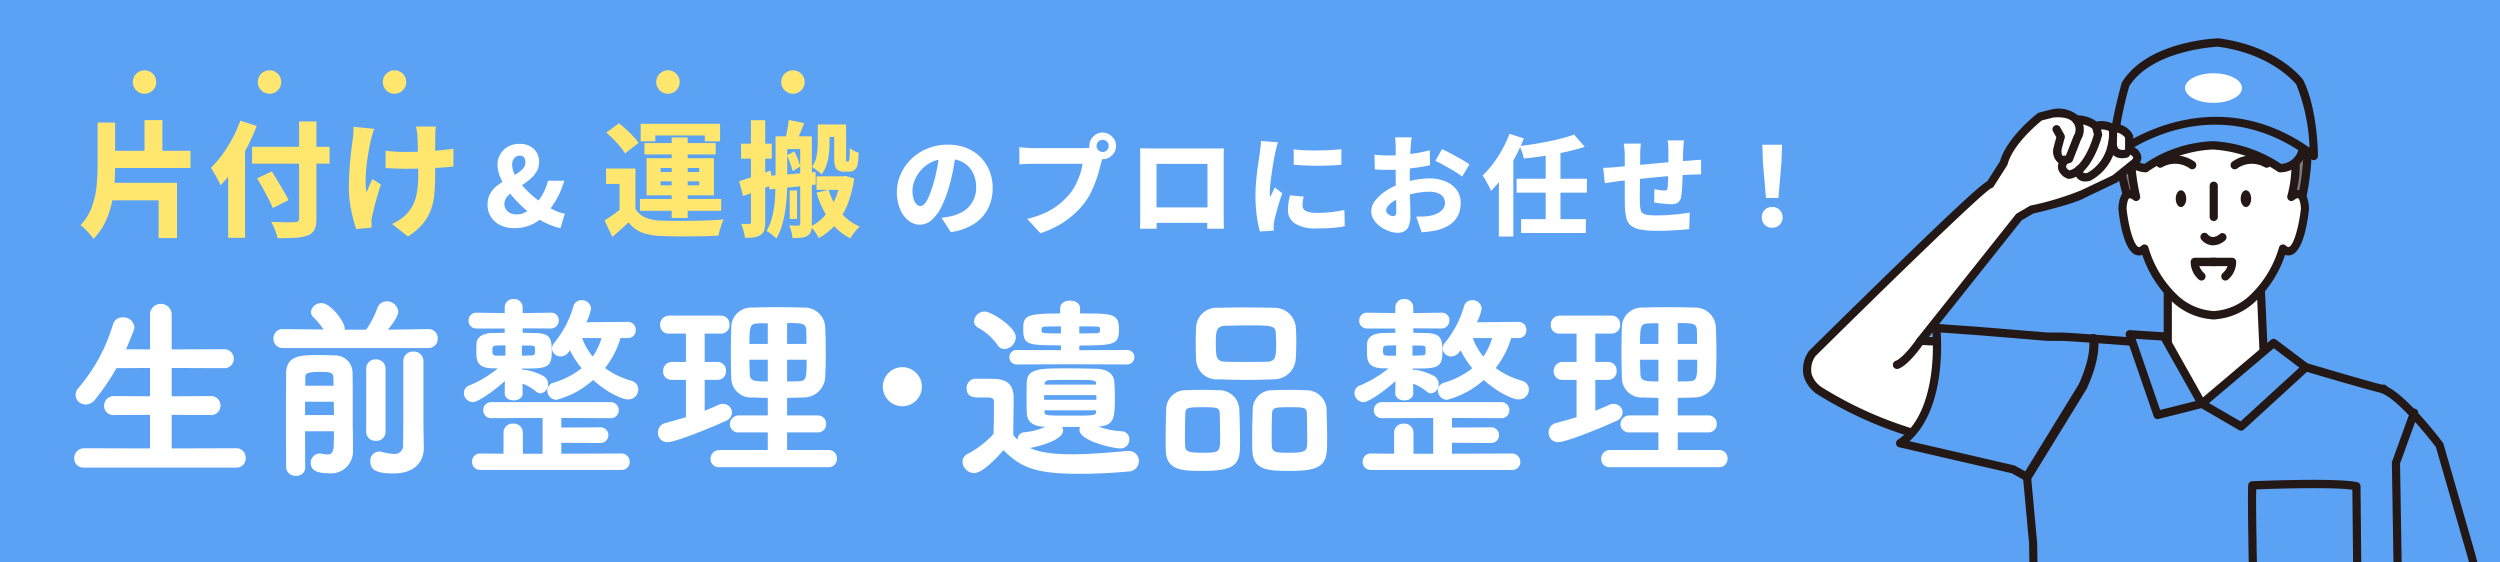
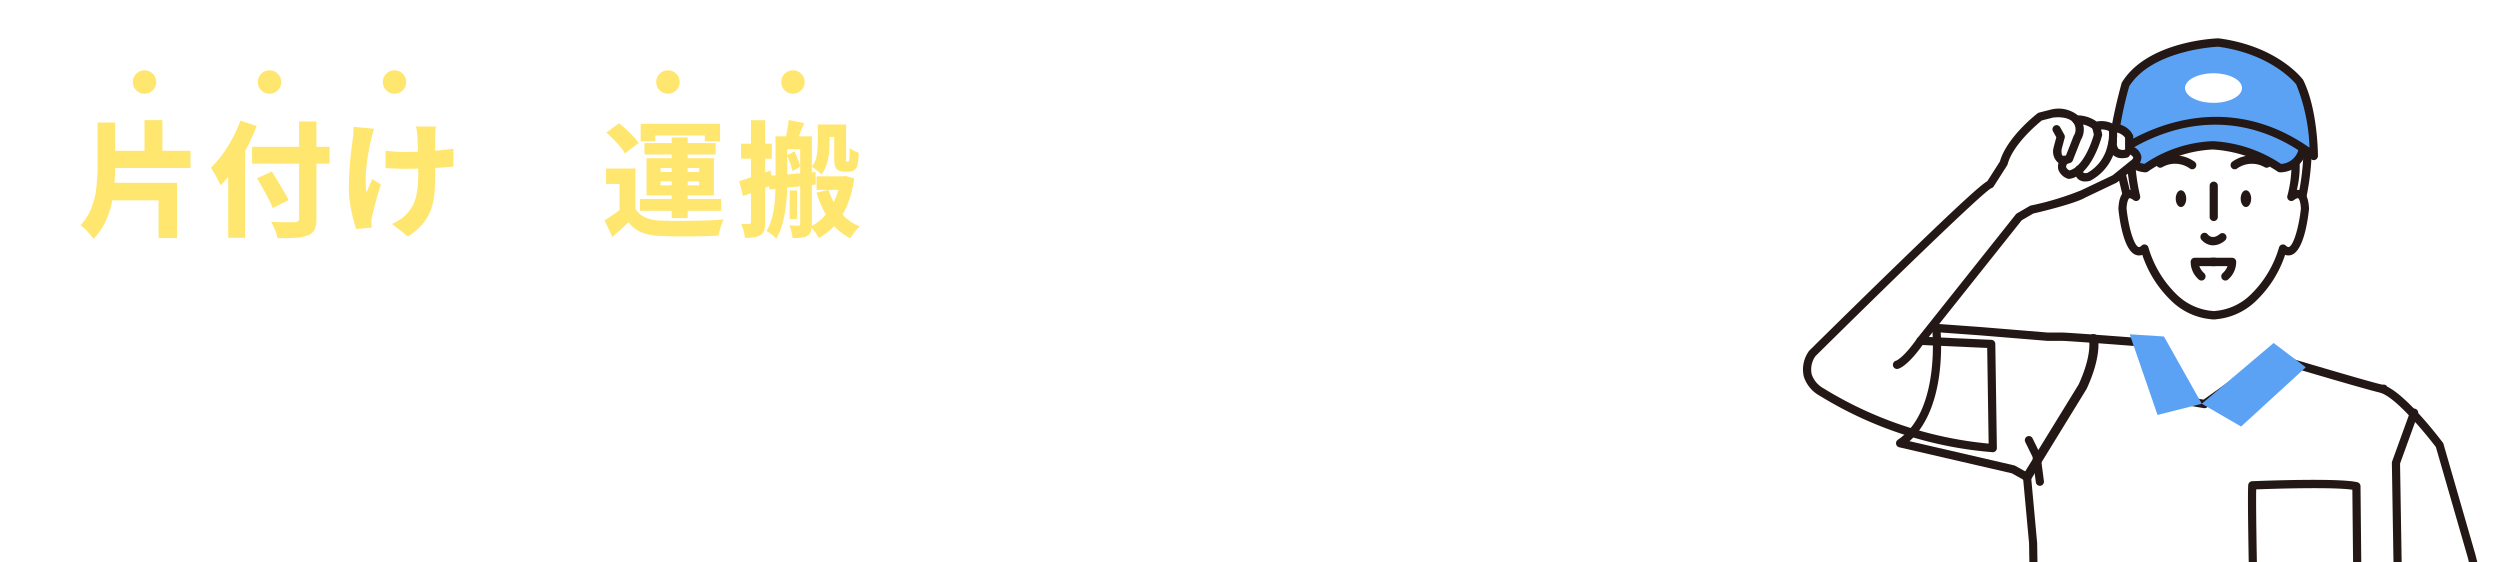
<svg xmlns="http://www.w3.org/2000/svg" width="320" height="72">
  <defs>
    <clipPath id="a">
      <path data-name="Rectangle 18940" transform="translate(1079.955 14)" fill="#f5f5f5" d="M0 0h95v72H0z" />
    </clipPath>
  </defs>
  <g data-name="Group 36173">
-     <path data-name="Path 116787" d="M0 0h320v72H0z" fill="#5ba2f5" />
    <path data-name="Path 116788" d="M30.225 59.75a1.06 1.06 0 001.125-1.125 1.094 1.094 0 00-1.125-1.15l-8.35.025V53l5.05.025a1.1 1.1 0 001.2-1.1 1.11 1.11 0 00-1.2-1.125l-5.05.025V47l6.75.025a1.1 1.1 0 001.2-1.1 1.11 1.11 0 00-1.2-1.125l-6.75.025v-4.45A1.274 1.274 0 0020.6 39a1.279 1.279 0 00-1.3 1.375v4.45l-3.325-.025q.562-1.237 1.05-2.55a1.108 1.108 0 00.075-.375 1.294 1.294 0 00-1.4-1.15 1.134 1.134 0 00-1.15.85 22.417 22.417 0 01-4.45 8.175 1.276 1.276 0 00-.325.8 1.17 1.17 0 001.2 1.125 1.417 1.417 0 001.1-.575 29.3 29.3 0 002.775-4.075L19.3 47v3.825l-4.7-.025a1.136 1.136 0 00-1.175 1.15 1.065 1.065 0 001.175 1.075L19.3 53v4.5l-8.525-.025a1.162 1.162 0 00-1.175 1.2 1.065 1.065 0 001.175 1.075zM54.8 44.45a1.074 1.074 0 001.125-1.125 1.062 1.062 0 00-1.1-1.1H54.8l-5.35.075c1.425-1.725 1.425-2.3 1.425-2.425a1.344 1.344 0 00-1.375-1.2 1.146 1.146 0 00-1.1.775 12.367 12.367 0 01-1.475 2.85h-2.95a1.063 1.063 0 00.05-.275c0-.8-1.775-3.125-2.85-3.125a1.22 1.22 0 00-1.275 1.025.841.841 0 00.25.575 9.792 9.792 0 011.45 1.775l-5.375-.05H36.2a1.062 1.062 0 00-1.1 1.1 1.074 1.074 0 001.125 1.125zm-.7 9.85v-8.075a1.121 1.121 0 00-1.2-1.125 1.114 1.114 0 00-1.175 1.125v2.75c0 2.925 0 6.975-.025 7.9a1.182 1.182 0 01-1.325 1.325 8.227 8.227 0 01-1.6-.275 1.026 1.026 0 00-.275-.025 1.071 1.071 0 00-1 1.15c0 1.025.7 1.45 2.875 1.45 2.925 0 3.775-1.725 3.775-3.175v-.05zm-7.125 1a1.058 1.058 0 001.15 1.025A1.051 1.051 0 0049.25 55.3v-8.1a1.088 1.088 0 00-1.15-1.1 1.068 1.068 0 00-1.125 1.1zm-8 4.55c-.025-1-.025-2.8-.025-4.75h3.9c0 .7-.025 1.325-.025 1.85-.025 1.075-.4 1.325-.9 1.325a4.392 4.392 0 01-.775-.1.692.692 0 00-.225-.025 1.073 1.073 0 00-1.05 1.125c0 .5.225 1.2 2.15 1.2a2.709 2.709 0 003.05-2.875v-1.45c0-.5 0-1.025-.025-1.475v-3.4c0-1.5 0-3.025-.025-3.5A2.114 2.114 0 0042.8 45.6c-.55-.025-1.2-.05-1.875-.05-2.4 0-4.2 0-4.2 2.275 0 1.5-.025 3.875-.025 6.175 0 2.325.025 4.575.025 5.85a1.062 1.062 0 001.15.95.983.983 0 001.1-.925zm0-10.375v-1.15c0-.625.275-.825 2.175-.825 1.25 0 1.625.175 1.625.825 0 .325.025.725.025 1.15zm3.85 1.85c0 .625.025 1.25.025 1.9h-3.9v-1.9zm37.55-8.15a.884.884 0 00.9-.925.9.9 0 00-.925-.95l-5.475.05a5.7 5.7 0 00.675-1.875 1.051 1.051 0 00-1.1-.95.949.949 0 00-.95.675 12.927 12.927 0 01-2.425 4.675 1.111 1.111 0 00-.325.75.993.993 0 001.025.9 1.163 1.163 0 00.875-.45c.1-.125.2-.275.325-.425a11.268 11.268 0 001.625 2.5 10.892 10.892 0 01-3.7 1.925.951.951 0 00-.75.9 1.1 1.1 0 001.075 1.1 11.268 11.268 0 004.7-2.575c1.75 1.6 3.675 2.525 4.475 2.525a1.178 1.178 0 001.2-1.175 1.069 1.069 0 00-.825-1.025 10.458 10.458 0 01-3.475-1.7 11.107 11.107 0 002.05-3.95zM66.8 50.325l-.025-1.35A5.477 5.477 0 0168.625 50a.889.889 0 00.575.25 1.007 1.007 0 00.85-1.075 1.092 1.092 0 00-.575-.975 7.162 7.162 0 00-2.375-.775.8.8 0 00-.35.075l-.025-.425c3.1 0 3.8 0 3.8-1.975 0-1.65-.075-2.325-2-2.375-.5 0-1.1-.025-1.725-.025v-.775l3.65.025a.924.924 0 00.975-.95.861.861 0 00-.95-.875h-.025l-3.65.05v-.825a.977.977 0 00-1.05-.975.977.977 0 00-1.05.975v.825l-3.675-.05H61a.892.892 0 00-.925.925.893.893 0 00.95.9H64.7v.75c-.6 0-1.2.025-1.675.025-1.15.025-1.875.475-1.925 1.175-.025.35-.025.675-.025 1 0 1.15 0 2.1 1.975 2.15H64a14.479 14.479 0 01-3.875 2.375.933.933 0 00-.65.875 1.094 1.094 0 001.05 1.075c.6 0 2.55-1.325 4.2-2.825l-.025 1.775v.025c0 .525.525.8 1.05.8s1.05-.275 1.05-.8zm12.725 9.725a.905.905 0 00.975-.925.959.959 0 00-.975-.975l-7.775.025v-1.6l5.05.025a.9.9 0 00.975-.9.9.9 0 00-.975-.9l-5.05.025V53.4l6.375.025a.905.905 0 00.975-.925.919.919 0 00-.975-.925h-15.2a.919.919 0 00-.975.925.905.905 0 00.975.925l6.625-.025v4.775h-2.725V55.35a1.058 1.058 0 00-1.15-1.025 1.051 1.051 0 00-1.125 1.025v2.825l-3.075-.025a.918.918 0 00-.95.95.918.918 0 00.95.95zm-2.4-16.875a8.087 8.087 0 01-1.25 2.625 7.994 7.994 0 01-1.5-2.625zm-9.25.95c.7.025.7.225.7.575 0 .8 0 .875-.7.9-.3 0-.7.025-1.175.025v-1.5zm-3.075 1.5h-1.15c-.625 0-.725-.2-.725-.775 0-.45.05-.725.7-.725.3 0 .7-.025 1.175-.025zM106.025 59.7a.956.956 0 001-1 .956.956 0 00-1-1h-5.375v-2.45h3.975a.963.963 0 001.025-1 .957.957 0 00-1.025-.975h-3.975v-2.45c.725 0 1.45-.025 2.175-.05a2.649 2.649 0 002.7-2.45c.05-1 .075-2.05.075-3.05 0-1.175-.025-2.35-.075-3.475a2.537 2.537 0 00-2.7-2.325c-1.1-.05-2.225-.05-3.3-.05-1.1 0-2.15 0-3.15.05a2.448 2.448 0 00-2.675 2.35c-.025 1-.05 2.125-.05 3.25s.025 2.25.05 3.275a2.428 2.428 0 002.65 2.425c.65.025 1.325.05 2.025.05v2.45H94.6a1.025 1.025 0 00-1.075 1.025.969.969 0 001.075.95h3.775v2.45H92.1a1.024 1.024 0 00-1.05 1.05.947.947 0 001.05.95zM87.9 53.475c-.9.275-1.8.525-2.725.775a1.106 1.106 0 00-.85 1.1 1.088 1.088 0 001.1 1.15c.925 0 5.05-1.625 7.4-2.7a1.148 1.148 0 00.775-1 1.031 1.031 0 00-1.05-1 1.2 1.2 0 00-.575.125c-.6.275-1.225.55-1.875.8v-4.2h1.75a.977.977 0 00.975-1.05.977.977 0 00-.975-1.05H90.1V42.6h2.2a.977.977 0 00.975-1.05.977.977 0 00-.975-1.05h-6.675a1.045 1.045 0 00-1.025 1.1.963.963 0 001.025 1H87.9v3.825H86a1.045 1.045 0 00-1.025 1.1.963.963 0 001.025 1h1.9zm12.75-9.35V41.25c2.025 0 2.6 0 2.65 1.025.025.6.025 1.225.025 1.85zm2.7 1.825c0 2.55-.05 2.9-1.125 2.95-.5.025-1.05.025-1.575.025V45.95zm-4.975-1.825h-2.55c0-2.25.05-2.8 1.15-2.825.425-.025.9-.025 1.4-.025zm0 4.8c-1.7 0-2.45 0-2.5-1-.025-.65-.05-1.325-.05-1.975h2.55z" fill="#fff" stroke="#fff" stroke-width=".2" />
    <path data-name="Path 116789" d="M144.225 46.55a.828.828 0 00.875-.825.814.814 0 00-.875-.825l-6.175.025v-.8c4.675 0 5.075-.15 5.075-1.95 0-1.95-.65-1.95-4.975-1.95v-.75c0-.6-.6-.9-1.175-.9-.6 0-1.175.3-1.175.9v.75c-4.575 0-4.725.3-4.725 1.925 0 1.925.475 1.95 4.825 1.95v.825l-5.7-.025a.822.822 0 00-.9.825.835.835 0 00.9.825l6.825-.025zm-15.65-1.975a1.46 1.46 0 001.35-1.4c0-1.275-3.125-3.2-3.875-3.2a1.28 1.28 0 00-1.275 1.125.874.874 0 00.5.775 7.465 7.465 0 012.45 2.175.987.987 0 00.85.525zm9.85 9.975a.823.823 0 00-.15.475c0 1.3 4.175 2.275 5.15 2.275a1.016 1.016 0 001.025-1.05.9.9 0 00-.925-.95 10.089 10.089 0 01-3.375-.775c2.35-.075 2.45-.75 2.45-3.725 0-.7-.025-1.4-.075-1.975-.075-.925-.875-1.5-2.275-1.525-1-.025-2.35-.05-3.625-.05-3.5 0-5.05 0-5.1 1.7-.025.6-.025 1.275-.025 1.95s0 1.325.025 1.925c.05 1.1.725 1.675 2.275 1.7h.45a8.383 8.383 0 01-3.075.9.819.819 0 00-.825.85 1.29 1.29 0 00.05.275 4.982 4.982 0 01-.8-.825c0-1.6.05-3.325.05-4.775 0-1.6-.75-2.3-2.35-2.35-.825-.025-1.525-.025-2.425-.025a1.071 1.071 0 00-1.05 1.125c0 1.05.9 1.075 1.375 1.075h.975c.85 0 1.15.075 1.15.725v1.025c0 .95-.025 1.925-.05 3.05a11.965 11.965 0 01-3.35 2.6 1.071 1.071 0 00-.625.95 1.414 1.414 0 001.375 1.325c.975 0 2.525-1.575 3.775-2.975 2.35 2.425 4.4 3.075 9.825 3.075 2.275 0 4.575-.15 6.15-.3a1.225 1.225 0 001.25-1.225 1.168 1.168 0 00-1.2-1.2h-.125c-1.9.15-4.625.425-7.125.425-2.675 0-4.5-.3-5.75-.975.775-.025 4.5-.925 4.5-2.175a.874.874 0 00-.2-.55zm-.375-12.875c.775 0 1.525 0 2.225.025.55 0 .625.125.625.5 0 .425-.125.55-.6.55-.7.025-1.475.025-2.25.025zm-2.15 1.1c-2.675 0-2.675 0-2.675-.575 0-.225 0-.5.65-.5.575 0 1.275-.025 2.025-.025zm4.5 6.55h-6.8v-.2c.025-.3.275-.575.775-.575.825-.025 1.95-.025 3.075-.025 2.45 0 2.95 0 2.95.55zm.025 1.15c0 .275.025.525.025.8h-6.9v-.8zM140.4 52.7c-.05.6-.3.6-3.375.6-3.1 0-3.375 0-3.425-.525 0-.125-.025-.225-.025-.35h6.85zm25.35-6.7c.05-.65.075-1.425.075-2.225 0-.7-.025-1.4-.075-2.025a2.635 2.635 0 00-2.6-2.25c-1.3-.025-2.725-.05-4.075-.05-1.125 0-2.225.025-3.15.05a2.517 2.517 0 00-2.725 2.425c-.025.575-.05 1.275-.05 1.975s.025 1.45.05 2.15a2.523 2.523 0 002.775 2.4c1.25.05 2.525.075 3.775.075 1.1 0 2.2-.025 3.275-.075A2.692 2.692 0 00165.75 46zm4.025 10.225c0-1.325-.05-3-.075-3.925a2.484 2.484 0 00-2.5-2.25c-.775-.025-1.525-.05-2.3-.05-.65 0-1.325.025-2.05.05a2.359 2.359 0 00-2.4 2.35c-.025.875-.075 2.45-.075 3.8 0 .55 0 1.075.025 1.5.1 2.45 2 2.475 4.8 2.475 4.5 0 4.575-1.1 4.575-3.95zm-11.15.35c0-1.375-.05-3.25-.1-4.275a2.46 2.46 0 00-2.475-2.25c-.775-.025-1.525-.05-2.3-.05-.65 0-1.325.025-2.025.05a2.347 2.347 0 00-2.35 2.35c-.025.875-.075 2.45-.075 3.8 0 .55 0 1.075.025 1.5.1 2.45 2 2.475 4.75 2.475 4.4 0 4.55-1.1 4.55-3.6zM162.2 46.4c-.85.025-1.775.025-2.675.025s-1.825 0-2.7-.025c-1.225-.05-1.3-.675-1.3-2.425 0-1.475.025-2.325 1.275-2.375.975-.025 1.975-.05 2.95-.05 3.025 0 3.6.025 3.65 1.1.025.425.05.875.05 1.325 0 1.7-.05 2.375-1.25 2.425zm5.225 9.9c0 1.475-.05 1.75-2.35 1.75-1.6 0-2.325 0-2.375-.925-.025-.35-.025-.925-.025-1.55 0-1 .025-2.15.05-2.7.05-.85.625-.85 2.325-.85 1.875 0 2.275.025 2.325.85.025.725.05 2.375.05 3.425zm-11.15 0c0 1.7-.3 1.75-2.325 1.75-1.7 0-2.3-.1-2.35-.925-.025-.35-.025-.925-.025-1.55 0-1 .025-2.15.05-2.7.05-.825.5-.85 2.275-.85 1.825 0 2.275.025 2.325.85.025.725.05 2.375.05 3.425zm38.1-13.125a.884.884 0 00.9-.925.9.9 0 00-.925-.95l-5.475.05a5.7 5.7 0 00.675-1.875 1.051 1.051 0 00-1.1-.95.949.949 0 00-.95.675 12.927 12.927 0 01-2.425 4.675 1.111 1.111 0 00-.325.75.993.993 0 001.025.9 1.163 1.163 0 00.875-.45c.1-.125.2-.275.325-.425a11.268 11.268 0 001.625 2.5 10.892 10.892 0 01-3.7 1.925.951.951 0 00-.75.9 1.1 1.1 0 001.075 1.1 11.268 11.268 0 004.7-2.575c1.75 1.6 3.675 2.525 4.475 2.525a1.178 1.178 0 001.2-1.175 1.069 1.069 0 00-.825-1.025 10.458 10.458 0 01-3.475-1.7 11.107 11.107 0 002.05-3.95zm-13.575 7.15l-.025-1.35a5.477 5.477 0 011.85 1.025.889.889 0 00.575.25 1.007 1.007 0 00.85-1.075 1.092 1.092 0 00-.575-.975 7.162 7.162 0 00-2.375-.775.8.8 0 00-.35.075l-.025-.425c3.1 0 3.8 0 3.8-1.975 0-1.65-.075-2.325-2-2.375-.5 0-1.1-.025-1.725-.025v-.775l3.65.025a.924.924 0 00.975-.95.861.861 0 00-.95-.875h-.025l-3.65.05v-.825a.977.977 0 00-1.05-.975.977.977 0 00-1.05.975v.825l-3.675-.05H175a.892.892 0 00-.925.925.893.893 0 00.95.9h3.675v.75c-.6 0-1.2.025-1.675.025-1.15.025-1.875.475-1.925 1.175-.025.35-.025.675-.025 1 0 1.15 0 2.1 1.975 2.15h.95a14.479 14.479 0 01-3.875 2.375.933.933 0 00-.65.875 1.094 1.094 0 001.05 1.075c.6 0 2.55-1.325 4.2-2.825l-.025 1.775v.025c0 .525.525.8 1.05.8s1.05-.275 1.05-.8zm12.725 9.725a.905.905 0 00.975-.925.959.959 0 00-.975-.975l-7.775.025v-1.6l5.05.025a.9.9 0 00.975-.9.9.9 0 00-.975-.9l-5.05.025V53.4l6.375.025a.905.905 0 00.975-.925.919.919 0 00-.975-.925h-15.2a.919.919 0 00-.975.925.905.905 0 00.975.925l6.625-.025v4.775h-2.725V55.35a1.058 1.058 0 00-1.15-1.025 1.051 1.051 0 00-1.125 1.025v2.825l-3.075-.025a.918.918 0 00-.95.95.918.918 0 00.95.95zm-2.4-16.875a8.087 8.087 0 01-1.25 2.625 7.994 7.994 0 01-1.5-2.625zm-9.25.95c.7.025.7.225.7.575 0 .8 0 .875-.7.9-.3 0-.7.025-1.175.025v-1.5zm-3.075 1.5h-1.15c-.625 0-.725-.2-.725-.775 0-.45.05-.725.7-.725.3 0 .7-.025 1.175-.025zM220.025 59.7a.956.956 0 001-1 .956.956 0 00-1-1h-5.375v-2.45h3.975a.963.963 0 001.025-1 .957.957 0 00-1.025-.975h-3.975v-2.45c.725 0 1.45-.025 2.175-.05a2.649 2.649 0 002.7-2.45c.05-1 .075-2.05.075-3.05 0-1.175-.025-2.35-.075-3.475a2.537 2.537 0 00-2.7-2.325c-1.1-.05-2.225-.05-3.3-.05-1.1 0-2.15 0-3.15.05a2.448 2.448 0 00-2.675 2.35c-.025 1-.05 2.125-.05 3.25s.025 2.25.05 3.275a2.428 2.428 0 002.65 2.425c.65.025 1.325.05 2.025.05v2.45H208.6a1.025 1.025 0 00-1.075 1.025.969.969 0 001.075.95h3.775v2.45H206.1a1.024 1.024 0 00-1.05 1.05.947.947 0 001.05.95zM201.9 53.475c-.9.275-1.8.525-2.725.775a1.106 1.106 0 00-.85 1.1 1.088 1.088 0 001.1 1.15c.925 0 5.05-1.625 7.4-2.7a1.148 1.148 0 00.775-1 1.031 1.031 0 00-1.05-1 1.2 1.2 0 00-.575.125c-.6.275-1.225.55-1.875.8v-4.2h1.75a.977.977 0 00.975-1.05.977.977 0 00-.975-1.05h-1.75V42.6h2.2a.977.977 0 00.975-1.05.977.977 0 00-.975-1.05h-6.675a1.045 1.045 0 00-1.025 1.1.963.963 0 001.025 1h2.275v3.825H200a1.045 1.045 0 00-1.025 1.1.963.963 0 001.025 1h1.9zm12.75-9.35V41.25c2.025 0 2.6 0 2.65 1.025.025.6.025 1.225.025 1.85zm2.7 1.825c0 2.55-.05 2.9-1.125 2.95-.5.025-1.05.025-1.575.025V45.95zm-4.975-1.825h-2.55c0-2.25.05-2.8 1.15-2.825.425-.025.9-.025 1.4-.025zm0 4.8c-1.7 0-2.45 0-2.5-1-.025-.65-.05-1.325-.05-1.975h2.55z" fill="#fff" stroke="#fff" stroke-width=".2" />
    <path data-name="Path 116790" d="M115.5 47a2.5 2.5 0 11-2.5 2.5 2.5 2.5 0 012.5-2.5z" fill="#fff" />
    <path data-name="Path 116791" d="M13.616 19.3h10.768v2.208H13.616zm4.88-3.92h2.288v4.8H18.5zm-6 .3h2.24v5.44q0 1.216-.088 2.48a16.378 16.378 0 01-.368 2.5 10.956 10.956 0 01-.832 2.372 8.367 8.367 0 01-1.48 2.112 5.8 5.8 0 00-.468-.608q-.284-.336-.6-.648a5 5 0 00-.6-.504 6.738 6.738 0 001.46-2.344 11.037 11.037 0 00.6-2.672q.136-1.384.136-2.7zm1.072 7.72h9.088v7.072H20.3V25.64h-6.732zm18.7-4.608h9.92v2.16h-9.92zm6.016-3.248H40.5V27.96a3.294 3.294 0 01-.252 1.456 1.554 1.554 0 01-.872.72 5.3 5.3 0 01-1.568.3q-.96.064-2.288.048a3.744 3.744 0 00-.184-.68q-.136-.376-.3-.76a6.239 6.239 0 00-.336-.652q.608.032 1.232.048t1.12.008q.5-.008.672-.008a.759.759 0 00.432-.12.463.463 0 00.128-.376zm-5.376 7.28l1.888-.88q.352.576.752 1.24t.776 1.3q.376.64.616 1.12l-2.028 1.028a12.425 12.425 0 00-.528-1.152q-.336-.656-.728-1.36t-.744-1.296zm-3.7-2.656l2.144-2.144.016.032V30.44h-2.16zm1.552-4.72l2.1.672a25.242 25.242 0 01-1.26 2.792 24.787 24.787 0 01-1.6 2.64 17.6 17.6 0 01-1.76 2.168q-.112-.256-.336-.688t-.472-.856q-.248-.424-.44-.7a12.961 12.961 0 001.464-1.688 16.934 16.934 0 001.3-2.08 17.366 17.366 0 001.012-2.26zm25.04.752a5.284 5.284 0 00-.064.584q-.016.3-.016.568-.016.224-.016.7V22.2q0 1.424-.1 2.576a8.056 8.056 0 01-.464 2.112 6.146 6.146 0 01-1.052 1.792 8.175 8.175 0 01-1.864 1.584l-2.048-1.6a6.908 6.908 0 001.048-.584 4.194 4.194 0 00.9-.776 5.1 5.1 0 00.676-.944 4.857 4.857 0 00.432-1.1 8.573 8.573 0 00.232-1.36q.072-.752.072-1.712 0-.464-.008-1.136t-.028-1.396q-.016-.72-.032-1.336t-.048-.968a5.466 5.466 0 00-.072-.632q-.056-.328-.1-.52zm-6.44 3.088q.416.048.8.088t.776.056q.392.016.808.016 1.04 0 2.208-.048t2.248-.152q1.08-.1 1.848-.216l-.016 2.288q-.736.08-1.776.144t-2.192.1q-1.152.04-2.256.04-.336 0-.752-.016l-.84-.032q-.424-.016-.856-.048zm-1.472-2.8q-.112.32-.224.72t-.176.656q-.144.608-.3 1.48t-.268 1.832q-.1.96-.12 1.856a7.953 7.953 0 00.112 1.584q.16-.336.36-.816t.392-.88l1.088.7q-.24.72-.456 1.464t-.376 1.4q-.16.656-.272 1.136a3.936 3.936 0 00-.08.432 1.542 1.542 0 00-.016.368q0 .128.008.32t.024.384l-1.984.196q-.176-.48-.4-1.336a19.093 19.093 0 01-.384-1.88 12.947 12.947 0 01-.16-2q0-1.328.088-2.544t.208-2.216q.12-1 .216-1.64.048-.352.064-.744t.032-.728z" fill="#ffe66e" />
    <path data-name="Path 116792" d="M81.336 21.576v5.968H79.3v-4h-1.724v-1.968zm0 5.136a2.629 2.629 0 001.232 1.112 5.331 5.331 0 001.968.408q.736.032 1.76.04t2.152-.008q1.128-.016 2.224-.056t1.96-.12a4.352 4.352 0 00-.256.608q-.128.368-.24.76a5.954 5.954 0 00-.16.7q-.768.048-1.744.072t-2.008.032q-1.032.008-2-.008T84.52 30.2a7.469 7.469 0 01-2.384-.448 3.924 3.924 0 01-1.68-1.3q-.464.448-.976.908t-1.1.968l-.996-2.112q.5-.32 1.056-.7t1.056-.8zm-3.728-9.744l1.616-1.184q.464.352.944.792t.9.888a6.765 6.765 0 01.672.832l-1.748 1.344a5.453 5.453 0 00-.608-.864q-.4-.48-.864-.952t-.912-.856zm8.368.624h2.048V27.9h-2.048zm-1.424 5.616v.512H89.5v-.512zm0-1.7v.512H89.5v-.512zm-1.792-1.26h8.624V25H82.76zm-.752-4.4h10.16v2.24h-1.952v-.752H83.88v.752h-1.872zm.48 2.464h9.12v1.456h-9.12zm-.576 7.152h10.4v1.52h-10.4zm19.056-10.112l1.968.416q-.3.72-.592 1.448t-.544 1.24l-1.344-.416q.16-.576.3-1.336t.212-1.352zm-1.7 2.1h1.5v5.584q0 .848-.048 1.84a20.148 20.148 0 01-.2 2.008 14.351 14.351 0 01-.42 1.956 7.424 7.424 0 01-.728 1.7 3.713 3.713 0 00-.352-.336q-.224-.192-.472-.368a2.7 2.7 0 00-.428-.26 7.3 7.3 0 00.78-2.056 14.341 14.341 0 00.312-2.3q.064-1.176.064-2.184zm.752 0h3.184v1.628h-3.18zm2.4 0h1.5v11.212a3.243 3.243 0 01-.112.928 1 1 0 01-.448.576 1.864 1.864 0 01-.8.256 11.112 11.112 0 01-1.12.048 5.472 5.472 0 00-.14-.808 4.431 4.431 0 00-.28-.808q.384.016.728.024a3.823 3.823 0 00.472-.008q.208 0 .208-.24zm-1.676 2.428l.944-.512q.224.464.44 1.016a8.553 8.553 0 01.312.92l-.976.608q-.1-.384-.3-.968t-.42-1.064zm.336 4.5h.944v3.644h-.944zm-2.8-1.86q.784-.064 1.776-.136t2.1-.176q1.112-.1 2.232-.184l.032 1.6q-1.552.176-3.112.336l-2.808.288zm6.4-6.592h1.5v2.288q0 .64-.072 1.384a7.125 7.125 0 01-.3 1.456 4.055 4.055 0 01-.656 1.272 2.177 2.177 0 00-.352-.336q-.24-.192-.472-.368a3.362 3.362 0 00-.408-.272 3.274 3.274 0 00.64-1.568 12.5 12.5 0 00.112-1.6zm.784 0h2.08v1.6h-2.08zm-.944 6.64h3.728V24.3h-3.728zm3.1 0h.32l.3-.048 1.1.32a14.042 14.042 0 01-.88 3.376 9.1 9.1 0 01-1.516 2.528 7.847 7.847 0 01-2.136 1.728 5.4 5.4 0 00-.472-.772 4.124 4.124 0 00-.6-.7 5.707 5.707 0 001.832-1.392 7.964 7.964 0 001.32-2.1 10.235 10.235 0 00.736-2.648zm-1.564 1.732a8.507 8.507 0 001.5 2.832 6.281 6.281 0 002.5 1.868 4.807 4.807 0 00-.656.7 5.939 5.939 0 00-.544.8 6.957 6.957 0 01-2.688-2.32 12.176 12.176 0 01-1.648-3.52zm.72-8.368h1.524v4.16q0 .208-.008.344a.448.448 0 00.008.164q.032.08.1.08h.128q.08 0 .1-.048a.271.271 0 00.056-.112 1.374 1.374 0 00.04-.24 4.024 4.024 0 00.04-.536q.008-.344.008-.808a1.974 1.974 0 00.528.364 5.08 5.08 0 00.616.256q-.016.464-.064.944a3.943 3.943 0 01-.112.688 1.193 1.193 0 01-.176.36 1.058 1.058 0 01-.288.264.722.722 0 01-.32.128 2.154 2.154 0 01-.352.032h-.624a1.51 1.51 0 01-.48-.08 1.049 1.049 0 01-.416-.256 1.331 1.331 0 01-.232-.512 5.136 5.136 0 01-.072-1.04zm-12.16 7.26q.768-.24 1.832-.6t2.168-.76l.368 1.792q-.976.384-1.976.768t-1.9.7zm.24-4.8h3.936v1.92h-3.936zm1.264-3.008h1.824v13.04a3.538 3.538 0 01-.12 1.024 1.159 1.159 0 01-.472.624 2.208 2.208 0 01-.832.3 6.346 6.346 0 01-1.168.064 5.067 5.067 0 00-.176-.888 7.747 7.747 0 00-.3-.9q.32.016.624.016h.416q.208 0 .208-.24z" fill="#ffe66e" />
    <path data-name="Path 116793" d="M122.386 19.4q-.154 1.06-.371 2.264a21.255 21.255 0 01-.609 2.478 13.54 13.54 0 01-.966 2.45 5.234 5.234 0 01-1.225 1.6 2.241 2.241 0 01-1.463.567 2.317 2.317 0 01-1.5-.546 3.693 3.693 0 01-1.064-1.5 5.541 5.541 0 01-.388-2.123 5.545 5.545 0 01.5-2.324 6.268 6.268 0 011.374-1.939A6.47 6.47 0 01118.746 19a6.784 6.784 0 012.576-.483 6.379 6.379 0 012.373.42 5.17 5.17 0 011.805 1.18 5.36 5.36 0 011.155 1.771 5.791 5.791 0 01.406 2.184 5.735 5.735 0 01-.6 2.639 5.042 5.042 0 01-1.779 1.946 7.529 7.529 0 01-2.982 1.057l-1.176-1.834q.434-.056.742-.112t.6-.126a5.252 5.252 0 001.239-.476 3.516 3.516 0 00.973-.77 3.49 3.49 0 00.637-1.064 3.685 3.685 0 00.233-1.332 4.348 4.348 0 00-.248-1.5 3.285 3.285 0 00-.714-1.162 3.159 3.159 0 00-1.148-.756 4.258 4.258 0 00-1.558-.262 4.556 4.556 0 00-1.946.392 4.3 4.3 0 00-1.4 1.015 4.546 4.546 0 00-.847 1.33 3.56 3.56 0 00-.287 1.337 3.626 3.626 0 00.14 1.085 1.575 1.575 0 00.371.665.692.692 0 00.483.224.761.761 0 00.56-.294 3.242 3.242 0 00.518-.874q.252-.581.532-1.463a20.379 20.379 0 00.532-2.149 22.142 22.142 0 00.322-2.261zm17.976-.728a.754.754 0 00.231.553.754.754 0 00.553.231.732.732 0 00.546-.231.766.766 0 00.224-.553.743.743 0 00-.224-.546.743.743 0 00-.546-.224.766.766 0 00-.553.224.732.732 0 00-.231.542zm-.924 0a1.615 1.615 0 01.231-.847 1.83 1.83 0 01.616-.623 1.6 1.6 0 01.861-.238 1.58 1.58 0 01.847.238 1.893 1.893 0 01.623.623 1.58 1.58 0 01.238.847 1.6 1.6 0 01-.238.861 1.83 1.83 0 01-.623.616 1.615 1.615 0 01-.847.231 1.641 1.641 0 01-.861-.231 1.77 1.77 0 01-.616-.616 1.641 1.641 0 01-.231-.865zm1.834 1.158a3.352 3.352 0 00-.182.511q-.084.3-.154.525-.126.5-.3 1.134t-.427 1.316a12.868 12.868 0 01-.6 1.365 8.748 8.748 0 01-.791 1.281 10.786 10.786 0 01-1.473 1.568 11.213 11.213 0 01-1.89 1.33 12.59 12.59 0 01-2.289.994l-1.694-1.848a11.194 11.194 0 002.428-.819 8.788 8.788 0 001.764-1.12 9.207 9.207 0 001.309-1.323 6.292 6.292 0 00.777-1.232 10.3 10.3 0 00.526-1.312 7.781 7.781 0 00.294-1.232h-6.342q-.5 0-.987.021t-.763.049v-2.2q.224.028.539.056t.651.049q.336.021.56.021h6.328q.224 0 .553-.021a4.028 4.028 0 00.637-.091zm4.662-.854q.42.014.833.021t.707.007h8.4q.378 0 .784-.014-.014.322-.021.707t-.007.721v6.846q0 .21.007.546t.007.665q0 .329.007.56t.007.245h-2.142l.007-.35q.007-.336.021-.791.014-.455.014-.875v-6.286h-6.524v6.909q0 .343.007.651t.007.518v.224h-2.128l.007-.224q.007-.21.014-.539.007-.329.007-.665V19.69q0-.406-.014-.714zm9.38 7.574v1.974h-8.344V26.55zm10.276-7.434q.672.084 1.484.119t1.659.021q.847-.014 1.617-.056t1.344-.1v1.99q-.658.056-1.442.091t-1.589.035q-.805 0-1.589-.035t-1.474-.091zm1.288 6.048q-.084.35-.119.609a4.023 4.023 0 00-.035.539.75.75 0 00.112.413.822.822 0 00.336.287 2.145 2.145 0 00.567.175 4.7 4.7 0 00.833.063 16.138 16.138 0 001.764-.091q.826-.091 1.75-.287l.042 2.086a13.086 13.086 0 01-1.561.21q-.875.07-2.093.07a4.745 4.745 0 01-2.716-.63 2 2 0 01-.9-1.722 6.329 6.329 0 01.067-.886q.063-.448.189-.994zm-3.29-6.944q-.056.14-.133.413t-.14.539q-.063.266-.091.392-.056.252-.14.707t-.175 1.036q-.091.581-.175 1.19t-.14 1.162q-.056.553-.056.959 0 .126.007.308a1.757 1.757 0 00.035.308q.1-.21.2-.413t.2-.413q.1-.21.189-.42l.952.742q-.21.616-.413 1.288t-.357 1.26q-.154.588-.238.966-.028.154-.056.364a2.606 2.606 0 00-.028.308v.284q0 .168.014.322l-1.779.108a13.819 13.819 0 01-.385-1.93 18.8 18.8 0 01-.179-2.648q0-.8.063-1.61t.161-1.561q.1-.749.189-1.358t.147-1.015q.042-.308.091-.707t.063-.763zm17.112-.644q-.028.126-.056.364t-.049.49l-.035.434q-.028.448-.049.91t-.035.945q-.014.483-.021.966t-.007.959q0 .574.007 1.281t.028 1.407q.021.7.035 1.267t.014.861a4.021 4.021 0 01-.2 1.435 1.305 1.305 0 01-.574.705 1.775 1.775 0 01-.858.2 3.292 3.292 0 01-1.123-.219 4.494 4.494 0 01-1.106-.588 3.22 3.22 0 01-.833-.875 1.967 1.967 0 01-.322-1.078 2.241 2.241 0 01.525-1.379 5.781 5.781 0 011.386-1.253 7.8 7.8 0 011.873-.908 10.843 10.843 0 011.935-.5 11.3 11.3 0 011.771-.161 5.149 5.149 0 011.988.371 3.442 3.442 0 011.435 1.064 2.687 2.687 0 01.539 1.7 3.787 3.787 0 01-.3 1.512 2.94 2.94 0 01-.98 1.2 5.239 5.239 0 01-1.841.8q-.49.1-.959.154t-.917.1l-.7-2.016q.476 0 .924-.014a4.874 4.874 0 00.8-.084 3.7 3.7 0 001-.315 1.953 1.953 0 00.7-.553 1.269 1.269 0 00.259-.8 1.205 1.205 0 00-.245-.763 1.54 1.54 0 00-.679-.483 2.87 2.87 0 00-1.036-.168 9.4 9.4 0 00-1.778.175 10.366 10.366 0 00-1.722.483 5.58 5.58 0 00-1.071.525 3.257 3.257 0 00-.735.616.96.96 0 00-.266.609.478.478 0 00.091.273.906.906 0 00.231.231 1.266 1.266 0 00.294.154.8.8 0 00.266.056.445.445 0 00.294-.105.619.619 0 00.126-.469q0-.35-.014-1.057t-.037-1.585q-.021-.882-.021-1.736v-3.836q0-.154-.014-.413t-.028-.511a2.533 2.533 0 00-.042-.378zm3.878 1.512q.546.252 1.218.609t1.295.714q.623.357 1 .623l-.927 1.566q-.252-.2-.693-.483t-.952-.574q-.511-.287-.987-.546t-.8-.413zm-8.642.712q.63.07 1.113.084t.861.014q.546 0 1.211-.049t1.351-.133q.686-.084 1.344-.21t1.19-.28l.042 1.918q-.6.14-1.295.245t-1.386.182q-.693.077-1.316.126t-1.085.049q-.728 0-1.176-.014t-.812-.056zm25.55-2.576l1.358 1.568q-.854.28-1.806.511t-1.967.42q-1.015.189-2.03.329t-2 .238a3.682 3.682 0 00-.217-.8q-.175-.469-.329-.791.938-.112 1.9-.266t1.876-.343q.917-.189 1.736-.406t1.479-.458zm-7.364 5.658h9v1.778h-9zm.578 5.166h8.288v1.778H194.7zm3.15-8.624h1.89v9.2h-1.89zm-5.992 1.82l1.82-1.806.028.028v10.808h-1.852zm1.358-4.116l1.834.588a21.249 21.249 0 01-1.15 2.471 22.6 22.6 0 01-1.449 2.331 15.015 15.015 0 01-1.6 1.918 4.792 4.792 0 00-.28-.609q-.2-.371-.413-.756a5.75 5.75 0 00-.385-.609 11.755 11.755 0 001.33-1.5 15.569 15.569 0 001.19-1.841 15 15 0 00.919-1.993zm22.33.84q-.014.1-.035.329t-.035.483q-.014.252-.028.448-.014.476-.021.9t-.014.8q-.007.378-.021.742-.014.63-.035 1.316t-.063 1.267a7.829 7.829 0 01-.112.931 1.158 1.158 0 01-.42.763 1.587 1.587 0 01-.854.189q-.238 0-.658-.035t-.833-.084q-.417-.055-.683-.097l.028-1.708q.322.07.7.119a4.852 4.852 0 00.574.049.565.565 0 00.287-.056.337.337 0 00.119-.252 5.563 5.563 0 00.056-.651q.014-.385.028-.847t.028-.938v-2.324q0-.182-.014-.441t-.035-.511a3.674 3.674 0 00-.049-.392zm-5.516.406q-.042.378-.063.721t-.021.833q0 .35-.007.966t-.014 1.337l-.014 1.456-.011 1.337q0 .6.014.966a4.885 4.885 0 00.077.812.819.819 0 00.273.483 1.252 1.252 0 00.644.231 9.814 9.814 0 001.19.056q.658 0 1.428-.049t1.5-.133q.728-.084 1.26-.182l-.07 2.114q-.462.056-1.148.105t-1.43.084q-.742.035-1.4.035a12.4 12.4 0 01-2.238-.161 2.684 2.684 0 01-1.267-.532 1.832 1.832 0 01-.574-.994 7.991 7.991 0 01-.177-1.559q0-.294-.007-.8t-.007-1.148v-4.3q0-.476-.035-.882t-.091-.784zm-4.82 3.108q.294 0 .777-.028t1.057-.084q.42-.042 1.239-.119t1.862-.168q1.043-.091 2.17-.2t2.17-.189q1.043-.084 1.841-.14.294-.028.686-.056t.728-.042v1.876a3.171 3.171 0 00-.392-.007l-.553.014q-.287.007-.483.021-.532.014-1.309.07t-1.666.133q-.889.077-1.813.168t-1.764.182q-.84.091-1.519.161l-1.071.116q-.21.028-.56.084t-.679.1q-.329.042-.511.07zm20.832 3.85l-.392-4.606-.07-2.2h2.52l-.07 2.2-.392 4.606zm.8 3.822a1.285 1.285 0 01-.959-.378 1.321 1.321 0 01-.371-.966 1.267 1.267 0 01.378-.945 1.3 1.3 0 01.952-.371 1.3 1.3 0 01.952.371 1.268 1.268 0 01.378.945 1.308 1.308 0 01-.378.966 1.291 1.291 0 01-.954.378z" fill="#fff" />
    <path data-name="Path 116794" d="M65.85 29.2a3.966 3.966 0 01-1.883-.417 2.853 2.853 0 01-1.167-1.092 2.877 2.877 0 01-.394-1.463 2.858 2.858 0 01.343-1.449 3.513 3.513 0 01.9-1.029 8.783 8.783 0 011.176-.77q.619-.336 1.175-.658a4 4 0 00.9-.693 1.233 1.233 0 00.35-.875 1.078 1.078 0 00-.084-.441.68.68 0 00-.238-.294.708.708 0 00-.406-.1.883.883 0 00-.686.315 1.271 1.271 0 00-.28.875 2.826 2.826 0 00.378 1.323 7.543 7.543 0 001.008 1.416 12.892 12.892 0 001.4 1.358 13.274 13.274 0 001.568 1.134 10.512 10.512 0 001.253.66 4.744 4.744 0 001.127.35l-.546 1.85a7.586 7.586 0 01-1.589-.522 11.694 11.694 0 01-1.617-.878 14.543 14.543 0 01-1.838-1.495 14.4 14.4 0 01-1.557-1.729 8.782 8.782 0 01-1.071-1.8 4.229 4.229 0 01-.392-1.676 2.678 2.678 0 01.343-1.337 2.614 2.614 0 01.977-.976 2.871 2.871 0 011.484-.371 2.583 2.583 0 011.841.637A2.2 2.2 0 0169 20.74a2.332 2.332 0 01-.322 1.232 3.905 3.905 0 01-.826.959 10.815 10.815 0 01-1.071.8q-.567.371-1.071.728a4.085 4.085 0 00-.826.756 1.363 1.363 0 00-.322.875 1.311 1.311 0 00.2.707 1.271 1.271 0 00.553.483 1.9 1.9 0 00.819.168 2.4 2.4 0 001.113-.287 4.753 4.753 0 001.071-.777 7.126 7.126 0 001.088-1.423 7.067 7.067 0 00.742-1.827h2.072a10.823 10.823 0 01-.92 2.254 10.689 10.689 0 01-1.432 2.012 5.614 5.614 0 01-1.722 1.3 5.125 5.125 0 01-2.296.5z" fill="#fff" />
    <path data-name="Path 116795" d="M18.5 9a1.5 1.5 0 11-1.5 1.5A1.5 1.5 0 0118.5 9z" fill="#ffe66e" />
    <path data-name="Path 116796" d="M34.5 9a1.5 1.5 0 11-1.5 1.5A1.5 1.5 0 0134.5 9z" fill="#ffe66e" />
    <path data-name="Path 116797" d="M85.5 9a1.5 1.5 0 11-1.5 1.5A1.5 1.5 0 0185.5 9z" fill="#ffe66e" />
    <path data-name="Path 116798" d="M50.5 9a1.5 1.5 0 11-1.5 1.5A1.5 1.5 0 0150.5 9z" fill="#ffe66e" />
    <path data-name="Path 116799" d="M101.5 9a1.5 1.5 0 11-1.5 1.5 1.5 1.5 0 011.5-1.5z" fill="#ffe66e" />
    <g data-name="Mask Group 71" transform="translate(-854.955 -14)" clip-path="url(#a)">
      <g data-name="Group 34374">
        <g data-name="Group 34357">
          <path data-name="Path 116744" d="M1138.368 52.75l-5.939-2.421v9.141l4.544 13.933 7.841-11.679-.507-11.395z" fill="#fff" />
-           <path data-name="Path 116745" d="M1136.976 73.933a.494.494 0 01-.073-.005.526.526 0 01-.424-.36l-4.544-13.933a.545.545 0 01-.027-.168v-9.141a.538.538 0 01.23-.442.521.521 0 01.488-.053l5.745 2.342 5.745-2.342a.515.515 0 01.478.047.535.535 0 01.24.424l.507 11.395a.543.543 0 01-.091.326l-7.841 11.679a.521.521 0 01-.433.231zm-4.02-14.553l4.184 12.83 7.146-10.644-.466-10.466-5.255 2.142a.516.516 0 01-.389 0l-5.221-2.128z" fill="#231815" />
        </g>
        <g data-name="Group 34361">
-           <path data-name="Path 116746" d="M1143.292 21.816a9.517 9.517 0 00-9.909-.712 11.886 11.886 0 00-2.966 1.956 13.034 13.034 0 00-1.452 1.49c-.192.231-.377.474-.56.731a13.369 13.369 0 00-2 10.473l1.4 5.831 21.213.143s2.092-6.686.978-12.376c-.004 0-1.402-7.679-6.704-7.536z" fill="#7d7d7d" />
          <path data-name="Path 116747" d="M1149.014 42.258l-21.213-.143a.526.526 0 01-.505-.407l-1.4-5.831a13.981 13.981 0 011.99-10.77.517.517 0 01.73-.13.541.541 0 01.127.744 12.918 12.918 0 00-1.823 9.934l1.294 5.4 20.41.137c.408-1.471 1.782-7 .856-11.735-.014-.078-1.358-7.11-6.044-7.11h-.127a.494.494 0 01-.33-.108 8.911 8.911 0 00-9.349-.665l-.046.022a11.751 11.751 0 00-2.938 1.966.516.516 0 01-.739-.048.541.541 0 01.046-.753 12.744 12.744 0 013.209-2.144 9.914 9.914 0 0110.3.66c2.3.008 4.245 1.387 5.633 4a15.23 15.23 0 011.416 3.979c1.126 5.751-.907 12.357-.994 12.635a.525.525 0 01-.503.367z" fill="#231815" />
          <path data-name="Path 116748" d="M1144.309 27.056s4.591 6.77 4.469 8.228a32.143 32.143 0 01-.567 3.915c.641-.492 1.621-.849 1.749 1.5 0 0-.714 7.08-2.824 5.129a14.524 14.524 0 01-3.682 6.186 7.89 7.89 0 01-4.993 2.325v.016c-.064 0-.122-.007-.186-.008s-.12.008-.184.008v-.016a7.886 7.886 0 01-4.992-2.325 14.535 14.535 0 01-3.684-6.188c-2.108 1.951-2.823-5.129-2.823-5.129.126-2.346 1.108-1.989 1.747-1.5a28.439 28.439 0 01-.65-6.256l1.244-.251s15.013-4.9 15.375-5.637" fill="#fff" />
          <path data-name="Path 116749" d="M1138.5 54.888c-.047 0-.092 0-.136-.005h-.094a.82.82 0 01-.3-.02 8.384 8.384 0 01-5.2-2.469 14.379 14.379 0 01-3.6-5.771 1.2 1.2 0 01-.86-.008c-1.556-.606-2.08-4.643-2.2-5.865a.556.556 0 010-.084c.067-1.245.381-1.983.959-2.257a1.132 1.132 0 01.6-.1 22.186 22.186 0 01-.486-4.538.524.524 0 01.549-.507.53.53 0 01.5.559 24.507 24.507 0 00.66 5.264.538.538 0 01-.232.561.515.515 0 01-.6-.025c-.3-.231-.5-.273-.555-.247 0 0-.283.147-.352 1.305.227 2.192.893 4.687 1.531 4.935.1.039.239-.026.415-.189a.514.514 0 01.485-.121.526.526 0 01.364.348 13.77 13.77 0 003.539 5.961.407.407 0 01.033.034 7.427 7.427 0 004.636 2.154.462.462 0 01.08.011h.153a.422.422 0 01.08-.011 7.366 7.366 0 004.635-2.154.545.545 0 01.034-.034 13.729 13.729 0 003.538-5.961.528.528 0 01.364-.348.517.517 0 01.485.121c.177.163.318.228.416.189.638-.249 1.3-2.744 1.53-4.935-.069-1.159-.35-1.3-.353-1.305-.058-.026-.254.016-.556.247a.514.514 0 01-.6.024.538.538 0 01-.232-.561 14.954 14.954 0 00.52-4.541.537.537 0 01.411-.624.522.522 0 01.614.405 12.111 12.111 0 01-.326 3.981 1.122 1.122 0 01.6.1c.578.274.892 1.011.96 2.256a.535.535 0 010 .084c-.123 1.223-.646 5.258-2.2 5.865a1.2 1.2 0 01-.861.008 14.339 14.339 0 01-3.6 5.771 8.377 8.377 0 01-5.2 2.469.487.487 0 01-.148.028z" fill="#231815" />
          <g data-name="Group 34360" fill="#231815">
            <g data-name="Group 34358">
              <path data-name="Path 116750" d="M1133.448 39.427c0 .6.3 1.075.671 1.075s.672-.479.672-1.075-.3-1.072-.672-1.072-.671.483-.671 1.072z" />
              <path data-name="Path 116751" d="M1135.559 35.67a.514.514 0 01-.32-.112 3.257 3.257 0 00-3.523-.152.519.519 0 01-.71-.215.539.539 0 01.211-.723 4.285 4.285 0 014.665.247.541.541 0 01.091.749.518.518 0 01-.414.206z" />
            </g>
            <g data-name="Group 34359">
              <path data-name="Path 116752" d="M1143.105 39.427c0 .6-.3 1.075-.669 1.075s-.674-.479-.674-1.075.3-1.072.674-1.072.669.483.669 1.072z" />
              <path data-name="Path 116753" d="M1140.994 35.67a.518.518 0 01-.413-.206.54.54 0 01.091-.749 4.279 4.279 0 014.664-.247.539.539 0 01.211.723.519.519 0 01-.71.215 3.28 3.28 0 00-3.52.151.515.515 0 01-.323.113z" />
            </g>
          </g>
          <path data-name="Path 116754" d="M1138.237 45.403a1.813 1.813 0 01-.219-.013 2.026 2.026 0 01-1.3-.733.541.541 0 01.093-.749.516.516 0 01.732.09c.141.175.667.685 1.551-.044a.518.518 0 01.737.079.541.541 0 01-.078.751 2.383 2.383 0 01-1.516.619z" fill="#231815" />
          <path data-name="Path 116755" d="M1127.729 33.478a.526.526 0 01-.505-.394.534.534 0 01.368-.655c14.182-3.932 16.924-6.89 16.95-6.92a.517.517 0 01.74-.038.54.54 0 01.038.753c-.115.13-2.977 3.222-17.453 7.234a.494.494 0 01-.138.02z" fill="#231815" />
          <path data-name="Path 116756" d="M1148.043 33.736a.521.521 0 01-.447-.255l-3.694-6.143a.54.54 0 01.173-.734.519.519 0 01.72.176l3.694 6.143a.54.54 0 01-.173.734.515.515 0 01-.273.079z" fill="#231815" />
          <path data-name="Path 116757" d="M1129.522 29.457a.534.534 0 01-.073-1.062 28.236 28.236 0 009.526-3.71.519.519 0 01.723.167.54.54 0 01-.164.736 28.821 28.821 0 01-9.937 3.863.508.508 0 01-.075.006z" fill="#231815" />
        </g>
        <path data-name="Path 116758" d="M1136.743 49.91a.514.514 0 01-.33-.12 3 3 0 01-1.054-2.306.528.528 0 01.522-.49h2.6a.534.534 0 010 1.067h-2.015a2.29 2.29 0 00.613.9.542.542 0 01.069.751.52.52 0 01-.405.198z" fill="#231815" />
        <path data-name="Path 116759" d="M1139.8 49.911a.517.517 0 01-.406-.2.541.541 0 01.072-.75 2.284 2.284 0 00.613-.9h-2.012a.534.534 0 010-1.067h2.6a.528.528 0 01.522.489 3 3 0 01-1.054 2.306.515.515 0 01-.335.122z" fill="#231815" />
        <g data-name="Group 34362">
          <path data-name="Path 116760" d="M1114.658 70.346l.965 1.967.436 3.34" fill="#6fa8db" />
          <path data-name="Path 116761" d="M1116.059 76.187a.527.527 0 01-.518-.464l-.425-3.251-.926-1.887a.538.538 0 01.234-.716.518.518 0 01.7.238l.965 1.967a.555.555 0 01.051.168l.436 3.34a.532.532 0 01-.45.6.487.487 0 01-.067.005z" fill="#231815" />
        </g>
        <path data-name="Path 116762" d="M1138.313 42.297a.528.528 0 01-.523-.534v-3.966a.524.524 0 111.047 0v3.966a.528.528 0 01-.524.534z" fill="#231815" />
        <g data-name="Group 34366">
          <g data-name="Group 34365">
            <g data-name="Group 34363">
              <path data-name="Path 116763" d="M1138.189 29.333c-7.626-.127-11.548 3.658-11.548 3.658.382 2.342 2.942 2.536 2.942 2.536a16.274 16.274 0 018.606-2.924 17.03 17.03 0 018.606 2.924 3.016 3.016 0 002.941-2.536s-3.921-3.786-11.547-3.658z" fill="#5ba2f5" />
              <path data-name="Path 116764" d="M1129.582 36.059h-.039a3.711 3.711 0 01-3.419-2.982.539.539 0 01.157-.475c.166-.161 4.153-3.923 11.908-3.8 7.749-.123 11.741 3.644 11.908 3.8a.54.54 0 01.156.478 3.5 3.5 0 01-3.458 2.98.515.515 0 01-.287-.087 16.692 16.692 0 00-8.32-2.837 15.946 15.946 0 00-8.318 2.837.515.515 0 01-.288.086zm8.62-3.991a17.386 17.386 0 018.735 2.916 2.454 2.454 0 002.22-1.8 17.025 17.025 0 00-10.96-3.322h-.017a16.975 16.975 0 00-10.959 3.322 2.686 2.686 0 002.237 1.785 16.672 16.672 0 018.743-2.9z" fill="#231815" />
            </g>
            <g data-name="Group 34364">
              <path data-name="Path 116765" d="M1138.883 19.443s-8.7.293-11.861 5.361c0 0-1.913 6.823-1.531 9.163 0 0 12.339-10.138 25.634 0 0 0 0-5.751-1.818-9.455.002 0-3.059-4.094-10.424-5.069z" fill="#5ba2f5" />
              <path data-name="Path 116766" d="M1151.127 34.501a.516.516 0 01-.314-.106c-12.8-9.763-24.5-.415-24.992-.012a.515.515 0 01-.515.083.53.53 0 01-.33-.411c-.4-2.43 1.464-9.113 1.543-9.4a.562.562 0 01.061-.139c3.267-5.246 11.919-5.6 12.286-5.609a.522.522 0 01.085 0c7.495.992 10.644 5.1 10.775 5.275a.518.518 0 01.052.084c1.852 3.774 1.873 9.454 1.873 9.694a.535.535 0 01-.289.477.511.511 0 01-.235.064zm-23.621-9.474a44.773 44.773 0 00-1.536 7.941c2.927-1.982 13.4-7.9 24.6-.067a23.41 23.41 0 00-1.7-8.1c-.315-.389-3.357-3.929-10-4.823-.643.032-8.468.51-11.364 5.049z" fill="#231815" />
            </g>
          </g>
          <path data-name="Path 116767" d="M1141.93 25.271c0 1.046-1.632 1.894-3.646 1.894s-3.646-.848-3.646-1.894 1.632-1.894 3.646-1.894 3.646.848 3.646 1.894z" fill="#fff" />
        </g>
        <g data-name="Group 34368">
          <g data-name="Group 34367">
            <path data-name="Path 116768" d="M1109.706 37.582l1.726-2.7c.8-2.976 4.645-5.951 4.645-5.951l1.593-.405c2.389-.271 3.053.811 3.053.811 1.061-.271 2.522.811 2.522.811a2.783 2.783 0 012.125.269c1.726 0 2.123 1.082 2.123 1.082v1.618c1.858.811.663 1.758.663 1.758l-2.522 2.029-3.982 1.893c-1.327.812-6.636 2.029-6.636 2.029l-1.625.947-12.606 15.844 9.048.41.2 13.319a48.742 48.742 0 01-21.916-7.172 3.3 3.3 0 01-1.206-4.918s22.064-21.839 22.795-21.674z" fill="#fff" />
            <path data-name="Path 116769" d="M1110.033 71.883h-.018a49.734 49.734 0 01-22.157-7.24 4.281 4.281 0 01-2.012-2.428 4.028 4.028 0 01.621-3.236.517.517 0 01.079-.1c.055-.054 5.582-5.524 11.127-10.9 8.5-8.251 10.852-10.315 11.664-10.794l1.611-2.525c.878-3.086 4.65-6.029 4.812-6.154a.517.517 0 01.189-.093l1.593-.406a.494.494 0 01.069-.013 3.935 3.935 0 013.312.771 4.314 4.314 0 012.4.792 3.309 3.309 0 012.176.329 2.545 2.545 0 012.483 1.427.536.536 0 01.033.187v1.287a1.72 1.72 0 011.032 1.239 1.506 1.506 0 01-.571 1.277l-2.518 2.026a.548.548 0 01-.1.065l-3.959 1.882c-1.343.8-6 1.9-6.689 2.059l-1.473.858-11.892 14.942 8.01.363a.529.529 0 01.5.525l.2 13.319a.537.537 0 01-.157.39.519.519 0 01-.365.151zm-22.71-12.286a2.971 2.971 0 00-.47 2.32 3.254 3.254 0 001.5 1.784l.041.023a48.985 48.985 0 0021.106 7.056l-.184-12.238-8.555-.388a.525.525 0 01-.454-.314.541.541 0 01.071-.555l12.6-15.845a.526.526 0 01.147-.127l1.625-.947a.5.5 0 01.145-.057 37.627 37.627 0 006.482-1.966.463.463 0 01.048-.026l3.927-1.867 2.474-1.99c.066-.055.191-.206.178-.3s-.179-.309-.723-.546a.534.534 0 01-.317-.491v-1.5a1.736 1.736 0 00-1.6-.674.513.513 0 01-.255-.067 2.228 2.228 0 00-1.663-.246.519.519 0 01-.514-.059 3.327 3.327 0 00-2.087-.726.517.517 0 01-.571-.235s-.573-.777-2.516-.568l-1.45.369c-.551.444-3.7 3.069-4.375 5.6a.545.545 0 01-.066.15l-1.726 2.705a.523.523 0 01-.329.231c-1.336.757-14.117 13.207-22.489 21.494zm22.273-21.493zm0 0zm.255-.017" fill="#231815" />
          </g>
          <path data-name="Path 116770" d="M1126.586 34.25a1.651 1.651 0 01-1.2-.446 2.191 2.191 0 01-.5-1.776.524.524 0 111.036.16 1.147 1.147 0 00.194.847 1.045 1.045 0 00.879.1.525.525 0 01.616.419.534.534 0 01-.411.628 3.067 3.067 0 01-.614.068z" fill="#231815" />
          <path data-name="Path 116771" d="M1121.869 37.229a1.354 1.354 0 01-.952-.336 1.335 1.335 0 01-.31-1.309.525.525 0 01.616-.418.533.533 0 01.411.628c-.044.224-.01.312 0 .319a.831.831 0 00.51.017 5.321 5.321 0 002.578-3.517 5.431 5.431 0 00.153-2.021.536.536 0 01.319-.681.522.522 0 01.668.326 6.135 6.135 0 01-.116 2.6 6.286 6.286 0 01-3.218 4.289.486.486 0 01-.075.027 2.29 2.29 0 01-.584.076z" fill="#231815" />
          <path data-name="Path 116772" d="M1119.792 36.899a.511.511 0 01-.166-.027 1.939 1.939 0 01-1.2-1.15 1.728 1.728 0 01.426-1.584.517.517 0 01.736-.083.541.541 0 01.082.75c-.113.144-.295.416-.239.613a.8.8 0 00.416.393c1.656-.41 2.775-3.318 3.121-4.589l-.233-.948a.535.535 0 01.381-.647.523.523 0 01.635.388l.265 1.082a.539.539 0 010 .262c-.052.207-1.313 5.079-4.142 5.534a.471.471 0 01-.082.006z" fill="#231815" />
          <path data-name="Path 116773" d="M1119.134 35.019a1.306 1.306 0 01-.8-.247 1.879 1.879 0 01-.525-1.854.514.514 0 01.014-.074l.341-1.275-.424-.755a.539.539 0 01.2-.728.518.518 0 01.714.2l.531.947a.542.542 0 01.051.405l-.388 1.45c-.057.5.022.759.108.824a.6.6 0 00.438 0l.973-2.481a.54.54 0 01.067-.122 1.484 1.484 0 00-.127-1.651.541.541 0 01.092-.749.517.517 0 01.735.094 2.534 2.534 0 01.182 2.886l-1.038 2.644a.529.529 0 01-.267.286 2.222 2.222 0 01-.877.2zm.659-.683z" fill="#231815" />
        </g>
        <g data-name="Group 34369">
          <path data-name="Path 116774" d="M1097.769 60.694s1.005-.2 3.016-3.074" fill="#fff" />
          <path data-name="Path 116775" d="M1097.768 61.228a.526.526 0 01-.513-.429.534.534 0 01.386-.622c.058-.021.978-.386 2.717-2.866a.518.518 0 01.73-.124.54.54 0 01.122.745c-2.028 2.894-3.138 3.246-3.339 3.287a.51.51 0 01-.103.009z" fill="#231815" />
        </g>
-         <path data-name="Path 116776" d="M1171.329 85.206l-4.105-14.221s-4.355-6.24-7.446-7.216h.08c-.548 0-14.236-4.094-14.236-4.094l-8.483 6.047-3.285-.558-2.106-7.128s-11.866-.927-12.795-.927h-1.857l-8.671-.712-5.63-.41s1.207 10.86-4.624 14.753l14.493 3.35 1.757.984.778 8.47.453 29.187.411 10.941h45.686l-2.134-2.981 2.706-4.481v-19.8l11.222-2.51z" fill="#5ba2f5" />
        <path data-name="Path 116777" d="M1161.749 124.199h-45.686a.528.528 0 01-.523-.513l-.411-10.941-.453-29.2-.751-8.147-1.45-.812-14.421-3.333a.529.529 0 01-.4-.426.539.539 0 01.228-.541c5.491-3.666 4.4-14.141 4.391-14.246a.539.539 0 01.142-.429.528.528 0 01.415-.163l5.63.41 8.654.71h1.837c.938 0 12.35.892 12.835.929a.526.526 0 01.461.378l2.012 6.81 2.752.467 8.307-5.921a.508.508 0 01.448-.075c5.306 1.587 13.407 3.971 14.109 4.073h.2a.522.522 0 01.452.264c2.679 1.343 6.632 6.53 7.107 7.161a.535.535 0 01.087.174l4.106 14.226v.016l2.214 8.684a.543.543 0 01-.06.413.524.524 0 01-.334.242l-10.802 2.417v19.375a.542.542 0 01-.078.28l-2.522 4.175 1.927 2.692a.541.541 0 01.044.557.523.523 0 01-.467.294zm-45.182-1.067h44.152l-1.526-2.132a.542.542 0 01-.023-.595l2.628-4.352V96.4a.532.532 0 01.411-.521l10.691-2.392-2.075-8.138-4.076-14.123c-1.386-1.83-5.191-6.422-7.108-6.947a.487.487 0 01-.1-.037c-1.757-.4-9.924-2.821-13.83-3.989l-8.277 5.9a.515.515 0 01-.386.089l-3.285-.558a.526.526 0 01-.415-.372l-2-6.778c-4.184-.326-11.7-.9-12.4-.9h-1.9l-8.67-.712-5.015-.364a28.352 28.352 0 01-.18 5.412c-.506 3.792-1.816 6.7-3.812 8.5l13.4 3.1a.526.526 0 01.136.053l1.757.984a.537.537 0 01.269.418l.778 8.47.455 29.228z" fill="#231815" />
        <path data-name="Path 116778" d="M1162.457 124.2a.528.528 0 01-.523-.524l-.821-50.418a.543.543 0 01.032-.194l2.326-6.416a.523.523 0 01.673-.315.536.536 0 01.31.685l-2.292 6.322.819 50.318a.529.529 0 01-.515.542z" fill="#231815" />
        <path data-name="Path 116779" d="M1149.854 91.756a.52.52 0 01-.2-.042l-6.494-2.786a.534.534 0 01-.32-.481c-.009-.447-.227-10.958-.112-12.363a.528.528 0 01.5-.489c.45-.018 11.038-.46 13.473.13a.532.532 0 01.4.514l.114 11.494a.535.535 0 01-.289.483l-6.836 3.483a.517.517 0 01-.236.057zm-5.977-3.678l5.958 2.557 6.328-3.224-.107-10.722c-2.556-.383-10.3-.122-12.308-.046-.05 2.203.091 9.725.129 11.434z" fill="#231815" />
        <path data-name="Path 116780" d="M1114.419 75.662a.571.571 0 01-.308-.091.6.6 0 01-.185-.817l7.1-11.553c1.754-3.845 1.324-5.68 1.319-5.7a.6.6 0 01.411-.723.577.577 0 01.711.4c.025.089.584 2.216-1.4 6.551a.567.567 0 01-.034.064l-7.116 11.584a.581.581 0 01-.498.285zm7.117-12.177z" fill="#231815" />
        <g data-name="Group 34370">
          <path data-name="Path 116781" d="M1162.047 105.326l-.137-8.786 9.99-2.231 2.463 13.807a10.31 10.31 0 01-1.713 5.444l-10.193 10.106h-11.085l12.317-19.247a4.583 4.583 0 016.158-1.046" fill="#fff" />
          <path data-name="Path 116782" d="M1162.457 124.2h-11.085a.521.521 0 01-.461-.28.541.541 0 01.022-.545l11.215-17.522a.445.445 0 01-.1.01.528.528 0 01-.523-.524l-.137-8.787a.531.531 0 01.412-.53l9.99-2.231a.519.519 0 01.4.077.535.535 0 01.225.349l2.463 13.807a.558.558 0 01.008.1 10.758 10.758 0 01-1.825 5.769.491.491 0 01-.046.051l-10.193 10.109a.518.518 0 01-.365.147zm-10.118-1.067h9.906l10.017-9.932a9.713 9.713 0 001.577-5.043l-2.357-13.205-9.042 2.019.128 8.226.682-1.066.032-.045c2.932-3.676 6.811-1.183 6.85-1.157a.54.54 0 01.155.738.517.517 0 01-.724.158 4.049 4.049 0 00-5.451.914z" fill="#231815" />
        </g>
        <g data-name="Group 34373">
          <g data-name="Group 34372">
            <g data-name="Group 34371">
              <path data-name="Path 116783" d="M1136.785 65.68l5.029 2.916 8.283-7.584-4.121-3.109-9.192 7.776-4.846-8.61-4.38-.279 3.558 10.321z" fill="#5ba2f5" />
-               <path data-name="Path 116784" d="M1141.817 69.129a.511.511 0 01-.259-.07l-4.847-2.81-5.464 1.381a.521.521 0 01-.62-.341l-3.558-10.321a.54.54 0 01.077-.5.526.526 0 01.45-.211l4.38.279a.522.522 0 01.422.267l4.537 8.059 8.713-7.371a.517.517 0 01.646-.018l4.121 3.109a.541.541 0 01.039.826l-8.283 7.584a.519.519 0 01-.354.137zm-4.112-3.532l4.043 2.344 7.525-6.889-3.275-2.472zm-9.387-8.223l3.138 9.1 4.532-1.145-4.361-7.747z" fill="#231815" />
            </g>
          </g>
        </g>
      </g>
    </g>
  </g>
</svg>